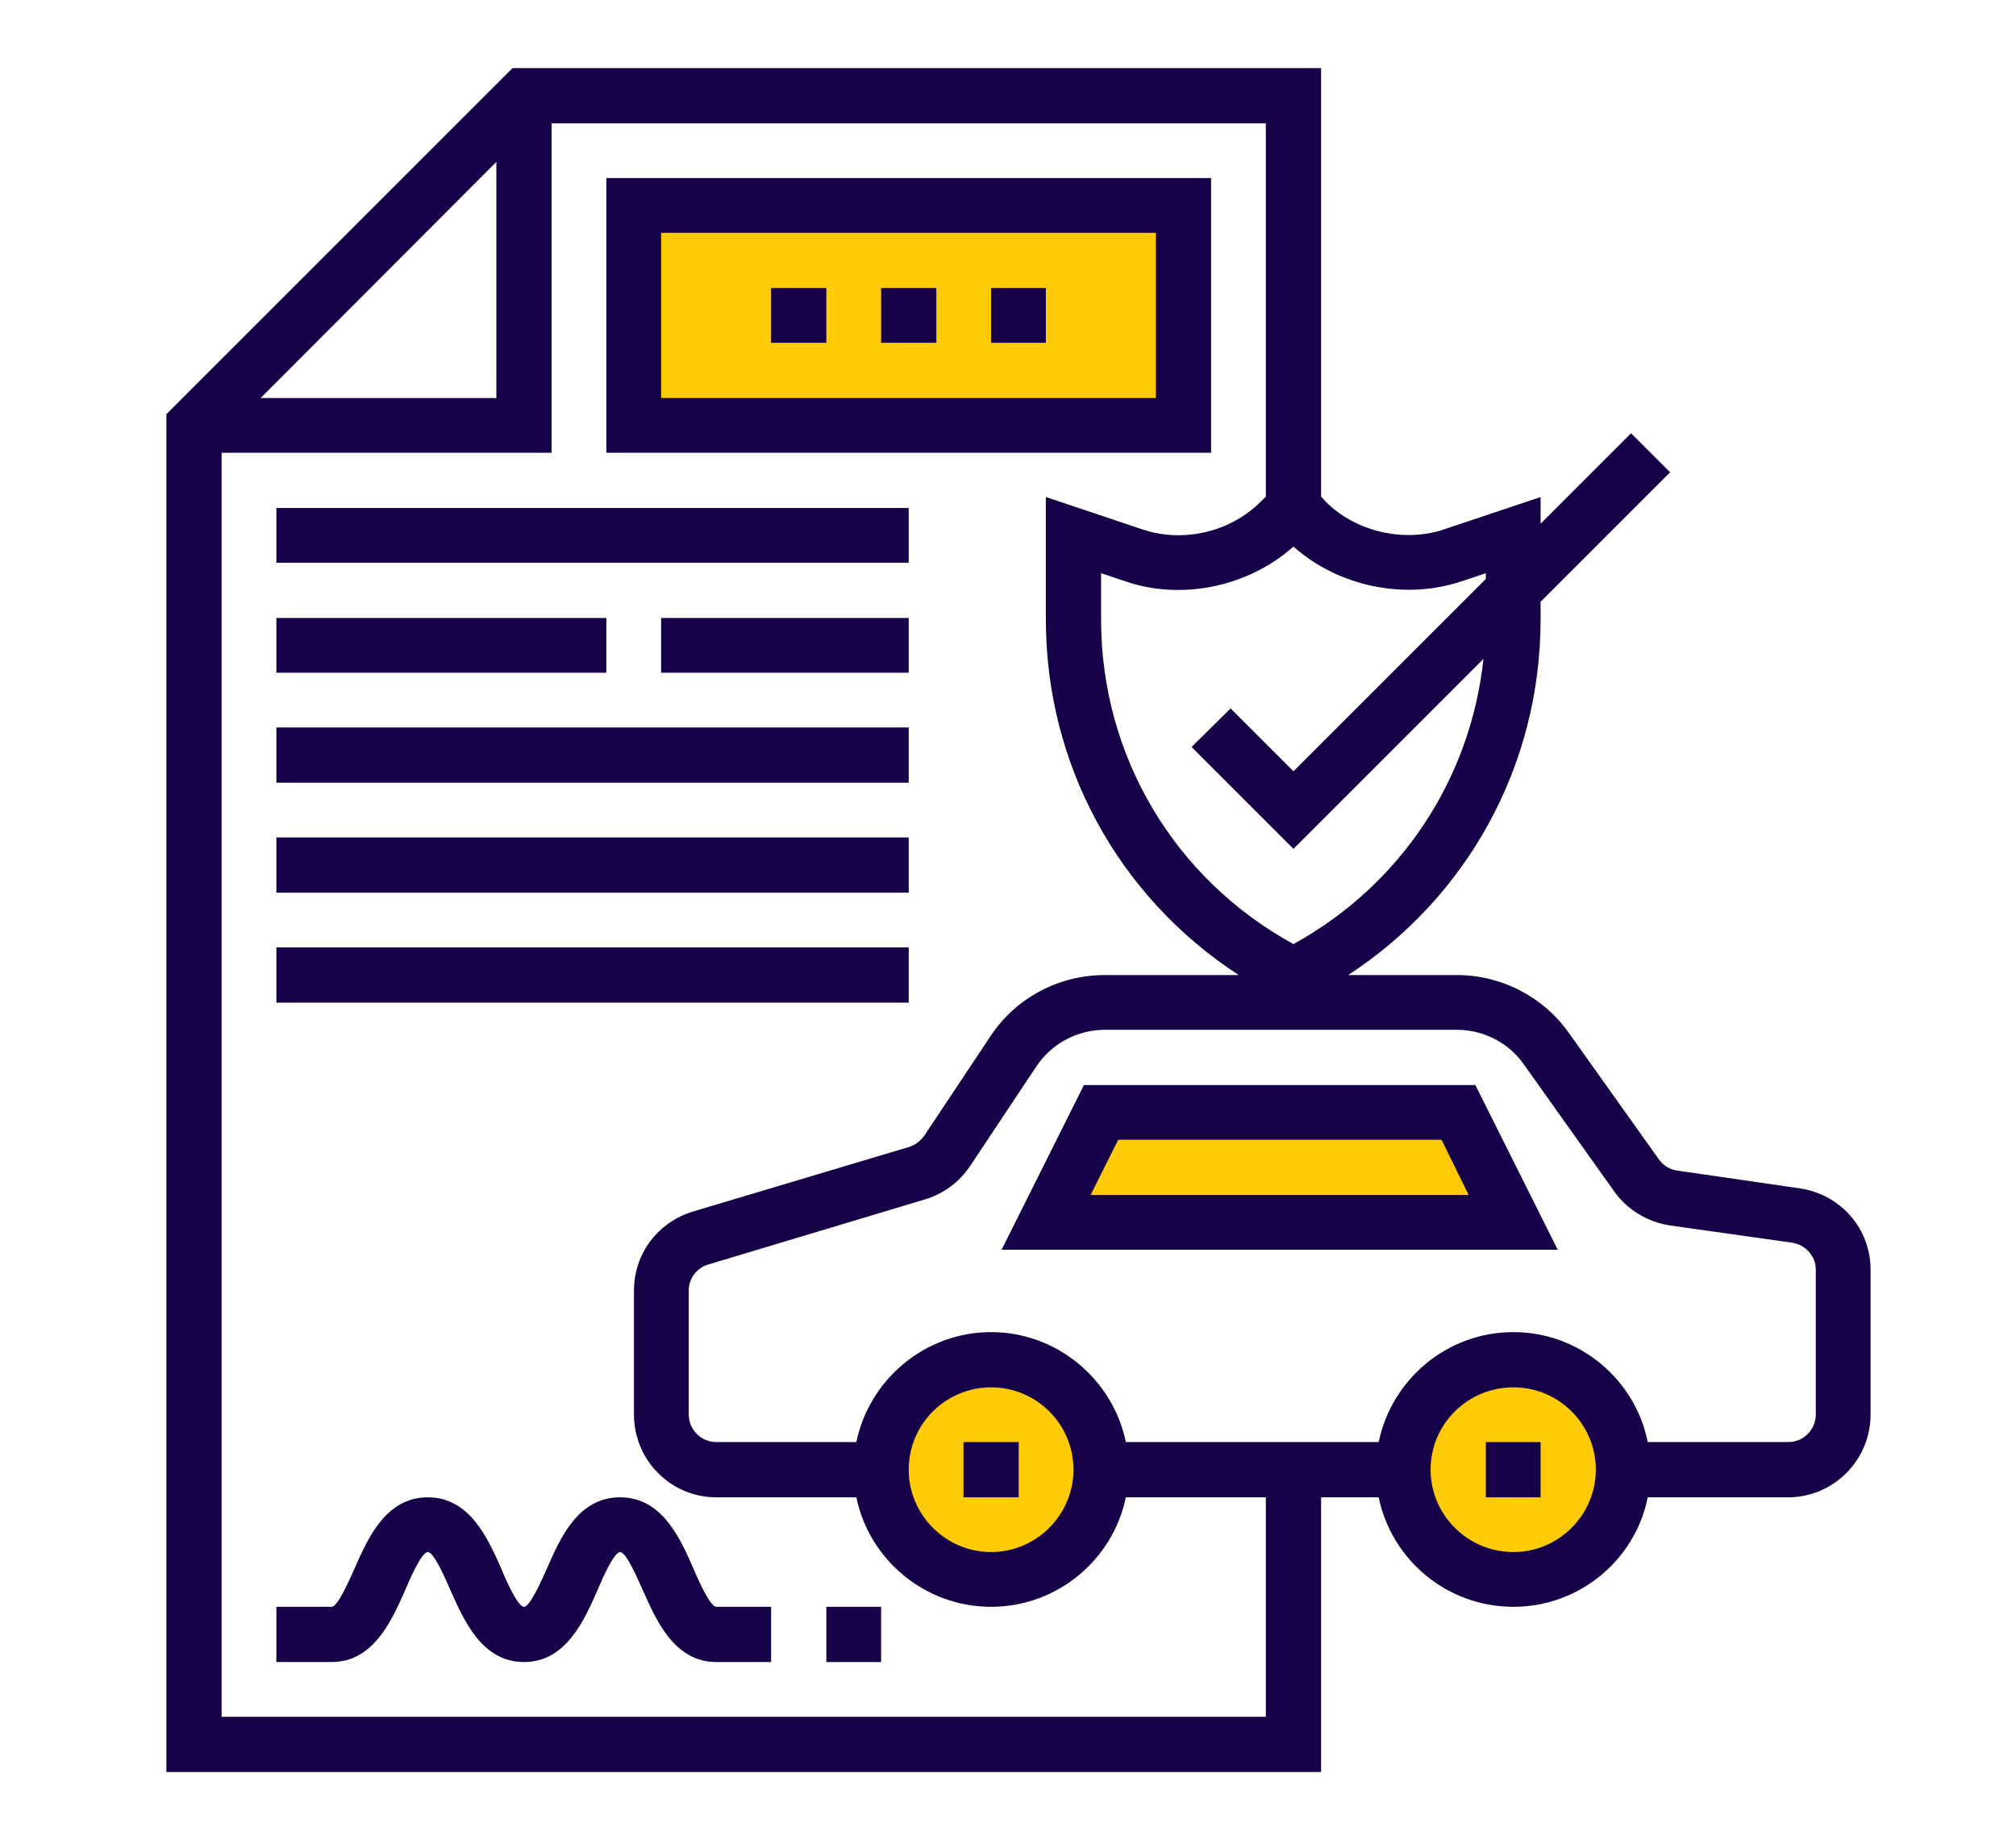
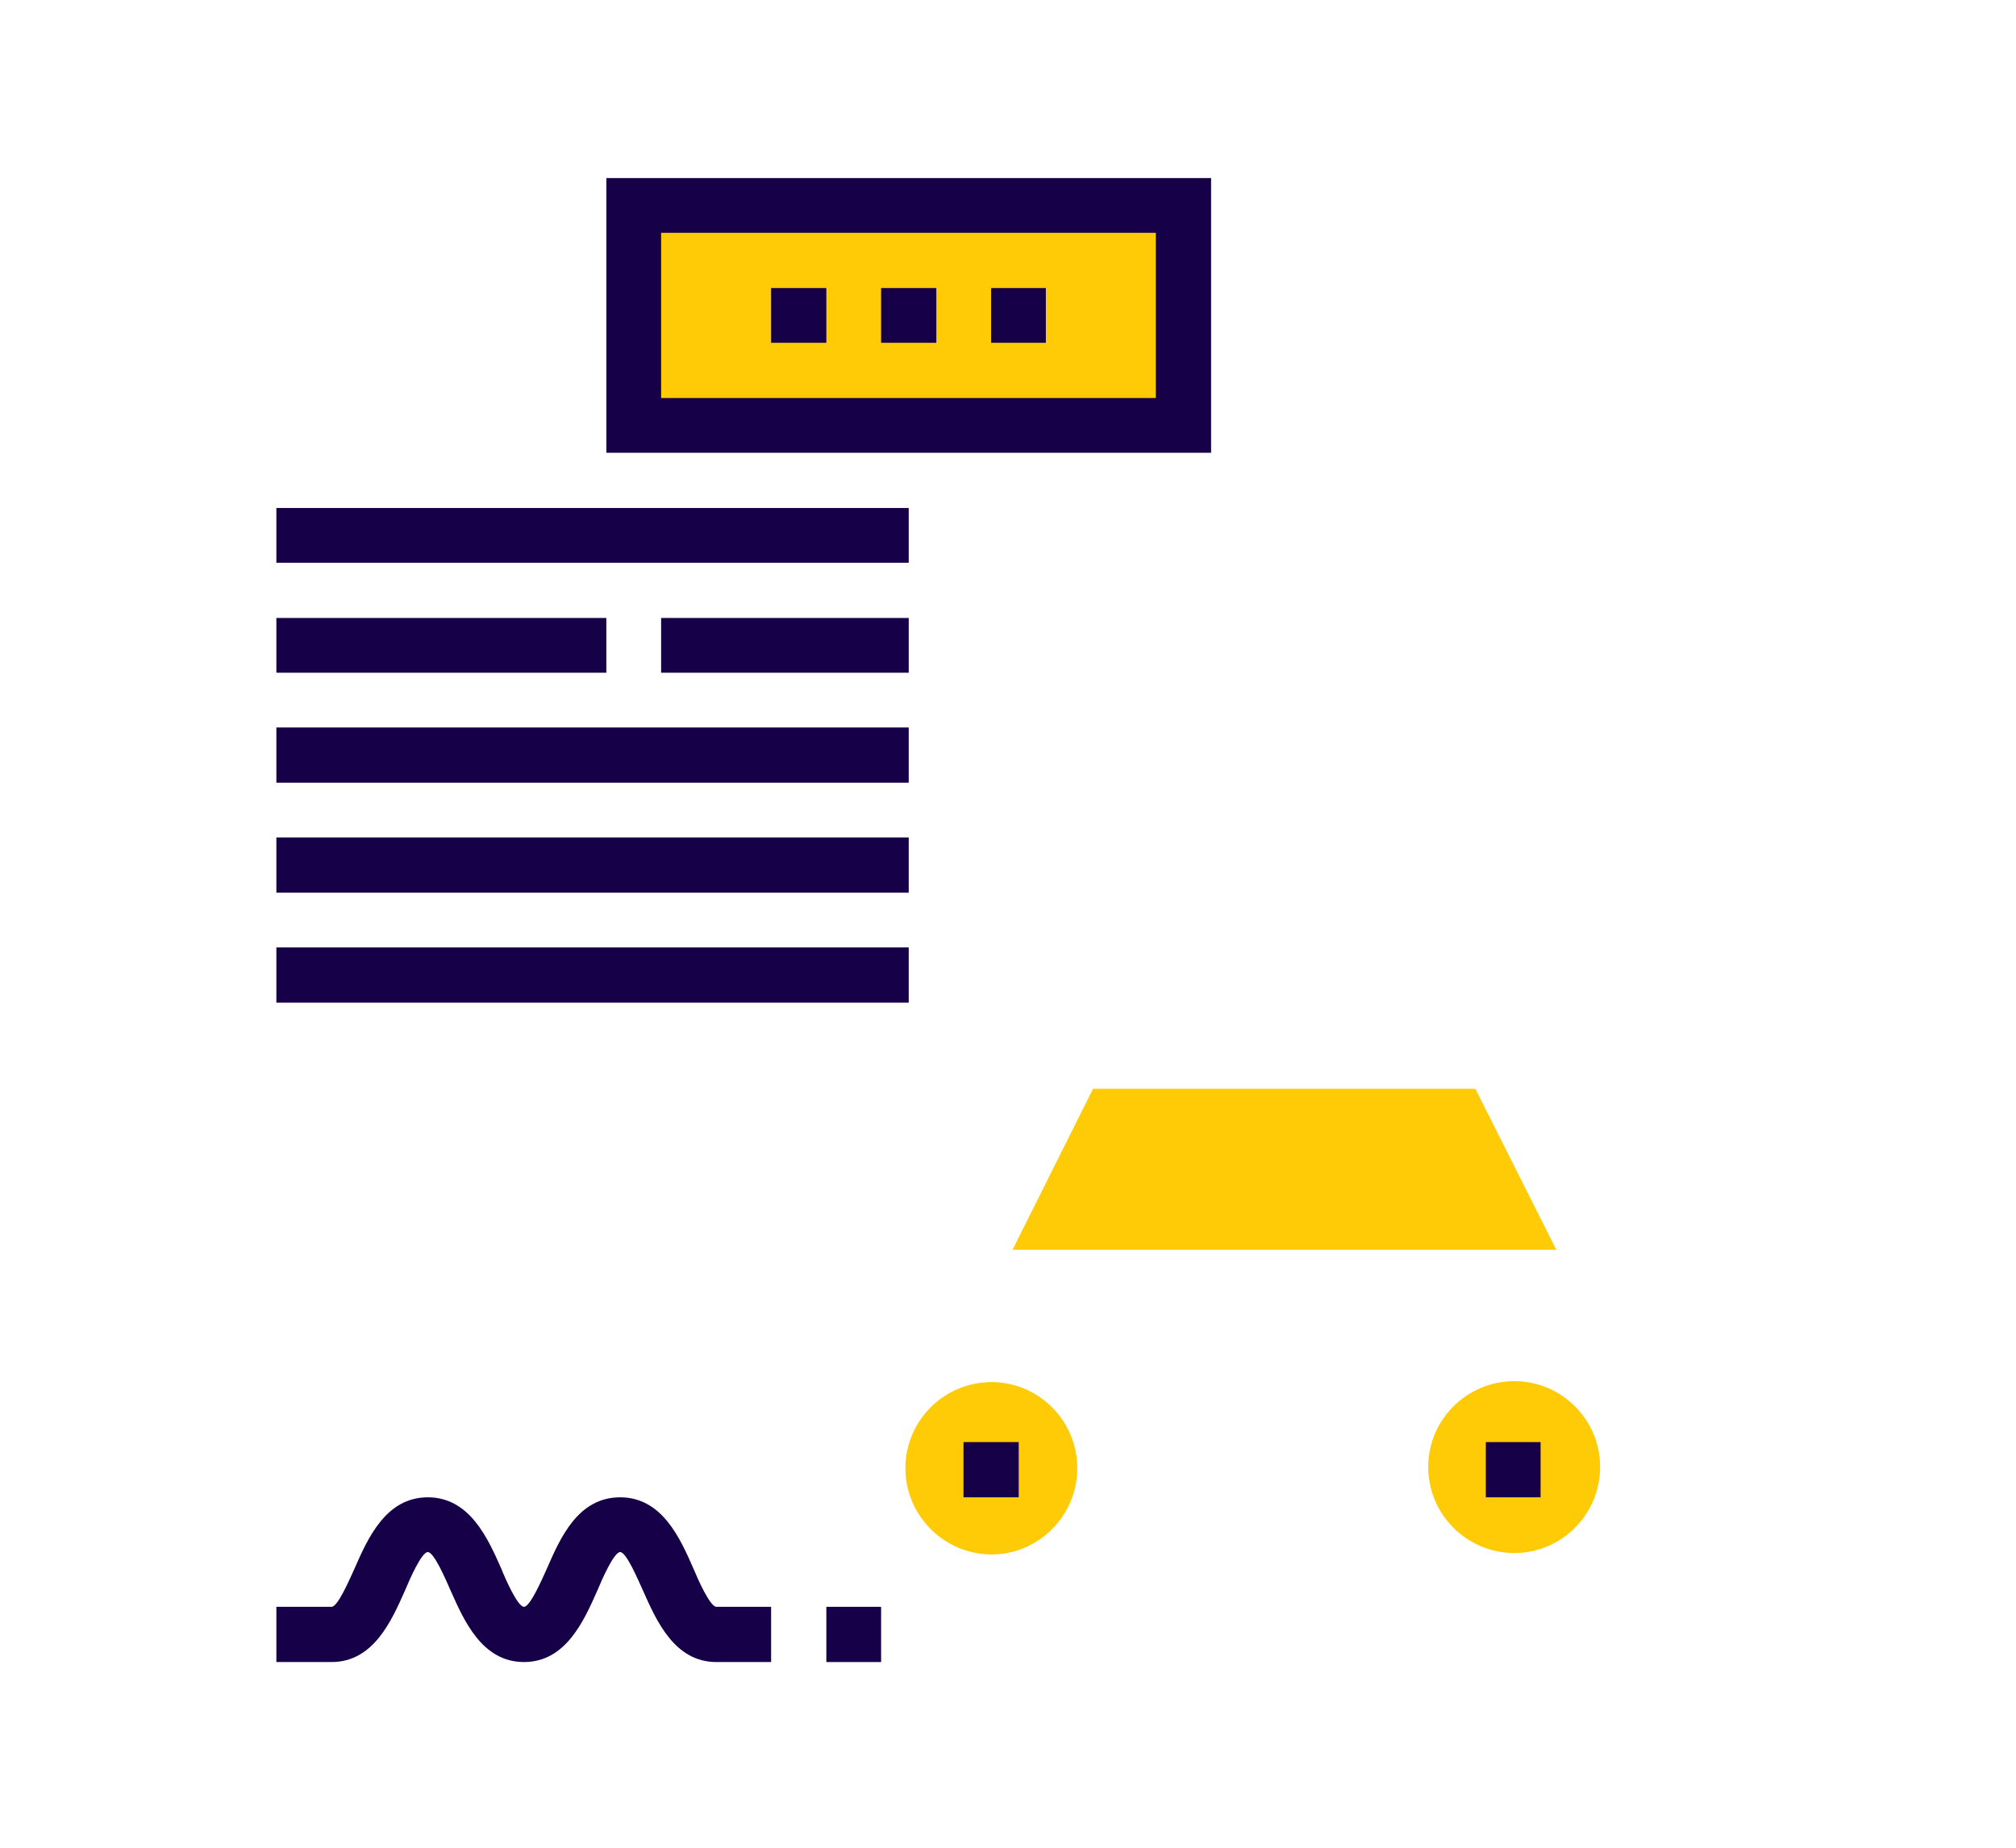
<svg xmlns="http://www.w3.org/2000/svg" xml:space="preserve" width="42.333mm" height="38.805mm" version="1.1" style="shape-rendering:geometricPrecision; text-rendering:geometricPrecision; image-rendering:optimizeQuality; fill-rule:evenodd; clip-rule:evenodd" viewBox="0 0 4233 3881">
  <defs>
    <style type="text/css">
   
    .fil1 {fill:#160149}
    .fil0 {fill:#FFCB06}
   
  </style>
  </defs>
  <g id="Слой_x0020_1">
    <g id="_2167974896976">
      <path class="fil0" d="M3268 2625l-1142 0 169 -338 803 0 170 338zm0 0z" />
      <path class="fil0" d="M2082 3265c-100,0 -181,-82 -181,-181 0,-100 81,-181 181,-181 99,0 180,81 180,181 0,99 -81,181 -180,181zm0 0z" />
      <path class="fil0" d="M3180 3262c-100,0 -181,-81 -181,-181 0,-99 81,-180 181,-180 99,0 180,81 180,180 0,100 -81,181 -180,181zm0 0z" />
      <rect class="fil0" x="1367" y="457" width="1072" height="392" />
      <g>
-         <path class="fil1" d="M3779 2496l-255 -37c-17,-2 -30,-10 -40,-23l-190 -267c-54,-76 -142,-121 -235,-121l-228 0c251,-164 404,-441 404,-747l0 -37 272 -272 -82 -82 -190 190 0 -56 -203 68c-84,28 -185,5 -248,-58l-10 -11 0 -900 -1698 0 -727 727 0 2852 2425 0 0 -577 121 0c27,131 143,230 283,230 139,0 256,-99 282,-230l295 0c95,0 173,-78 173,-174l0 -304c0,-86 -62,-158 -149,-171zm-710 -1275l51 -17 0 12 -404 404 -132 -132 -82 81 214 214 399 -399c-27,253 -174,475 -399,599 -250,-137 -404,-395 -404,-682l0 -97 51 17c119,41 259,11 353,-73 94,84 234,113 353,73l0 0zm-2027 -881l0 496 -495 0 495 -496zm1616 3266l-2193 0 0 -2655 693 0 0 -692 1500 0 0 784 -11 11c-63,63 -162,87 -248,58l-203 -68 0 257c0,306 153,583 405,747l-281 0c-97,0 -187,48 -240,128l-139 209c-8,11 -19,20 -32,24l-455 136c-74,23 -123,89 -123,166l0 260c0,96 77,174 173,174l294 0c27,131 144,230 283,230 139,0 256,-99 283,-230l294 0 0 461zm-750 -519c0,-96 78,-173 173,-173 95,0 173,77 173,173 0,95 -78,173 -173,173 -95,0 -173,-78 -173,-173zm1270 173c-96,0 -174,-78 -174,-173 0,-96 78,-173 174,-173 95,0 173,77 173,173 0,95 -78,173 -173,173zm635 -289c0,32 -26,58 -58,58l-295 0c-26,-131 -143,-231 -282,-231 -140,0 -256,100 -283,231l-531 0c-27,-131 -144,-231 -283,-231 -139,0 -256,100 -283,231l-294 0c-32,0 -58,-26 -58,-58l0 -260c0,-26 17,-48 41,-55l456 -137c39,-12 71,-36 94,-70l139 -209c32,-48 86,-77 144,-77l739 0c56,0 109,27 141,73l190 267c27,38 70,64 117,71l255 36c29,4 51,28 51,57l0 304zm0 0z" />
        <path class="fil1" d="M2023 3029l116 0 0 116 -116 0 0 -116zm0 0z" />
        <path class="fil1" d="M3120 3029l115 0 0 116 -115 0 0 -116zm0 0z" />
-         <path class="fil1" d="M2276 2279l-173 346 1168 0 -173 -346 -822 0zm14 231l58 -116 679 0 57 116 -794 0zm0 0z" />
        <path class="fil1" d="M2543 374l-1270 0 0 577 1270 0 0 -577zm-116 462l-1039 0 0 -347 1039 0 0 347zm0 0z" />
        <path class="fil1" d="M1850 605l116 0 0 115 -116 0 0 -115zm0 0z" />
        <path class="fil1" d="M2081 605l115 0 0 115 -115 0 0 -115zm0 0z" />
        <path class="fil1" d="M1619 605l116 0 0 115 -116 0 0 -115zm0 0z" />
        <path class="fil1" d="M580 1067l1328 0 0 115 -1328 0 0 -115zm0 0z" />
        <path class="fil1" d="M580 1528l1328 0 0 116 -1328 0 0 -116zm0 0z" />
        <path class="fil1" d="M1388 1298l520 0 0 115 -520 0 0 -115zm0 0z" />
        <path class="fil1" d="M580 1298l693 0 0 115 -693 0 0 -115zm0 0z" />
        <path class="fil1" d="M580 1759l1328 0 0 116 -1328 0 0 -116zm0 0z" />
        <path class="fil1" d="M580 1990l1328 0 0 116 -1328 0 0 -116zm0 0z" />
        <path class="fil1" d="M1456 3295c-28,-64 -66,-150 -154,-150 -89,0 -126,86 -154,150 -10,22 -35,80 -48,80 -13,0 -38,-56 -48,-81 -28,-63 -66,-149 -154,-149 -88,0 -126,86 -154,150 -11,24 -35,80 -48,80l-116 0 0 116 116 0c88,0 126,-87 154,-150 10,-24 35,-81 48,-81 13,0 37,56 48,81 28,63 66,150 154,150 88,0 126,-87 154,-150 10,-24 35,-81 48,-81 13,0 37,57 48,81 28,63 66,150 154,150l115 0 0 -116 -115 0c-13,0 -38,-56 -48,-80l0 0zm0 0z" />
        <path class="fil1" d="M1735 3375l115 0 0 116 -115 0 0 -116zm0 0z" />
      </g>
    </g>
  </g>
</svg>